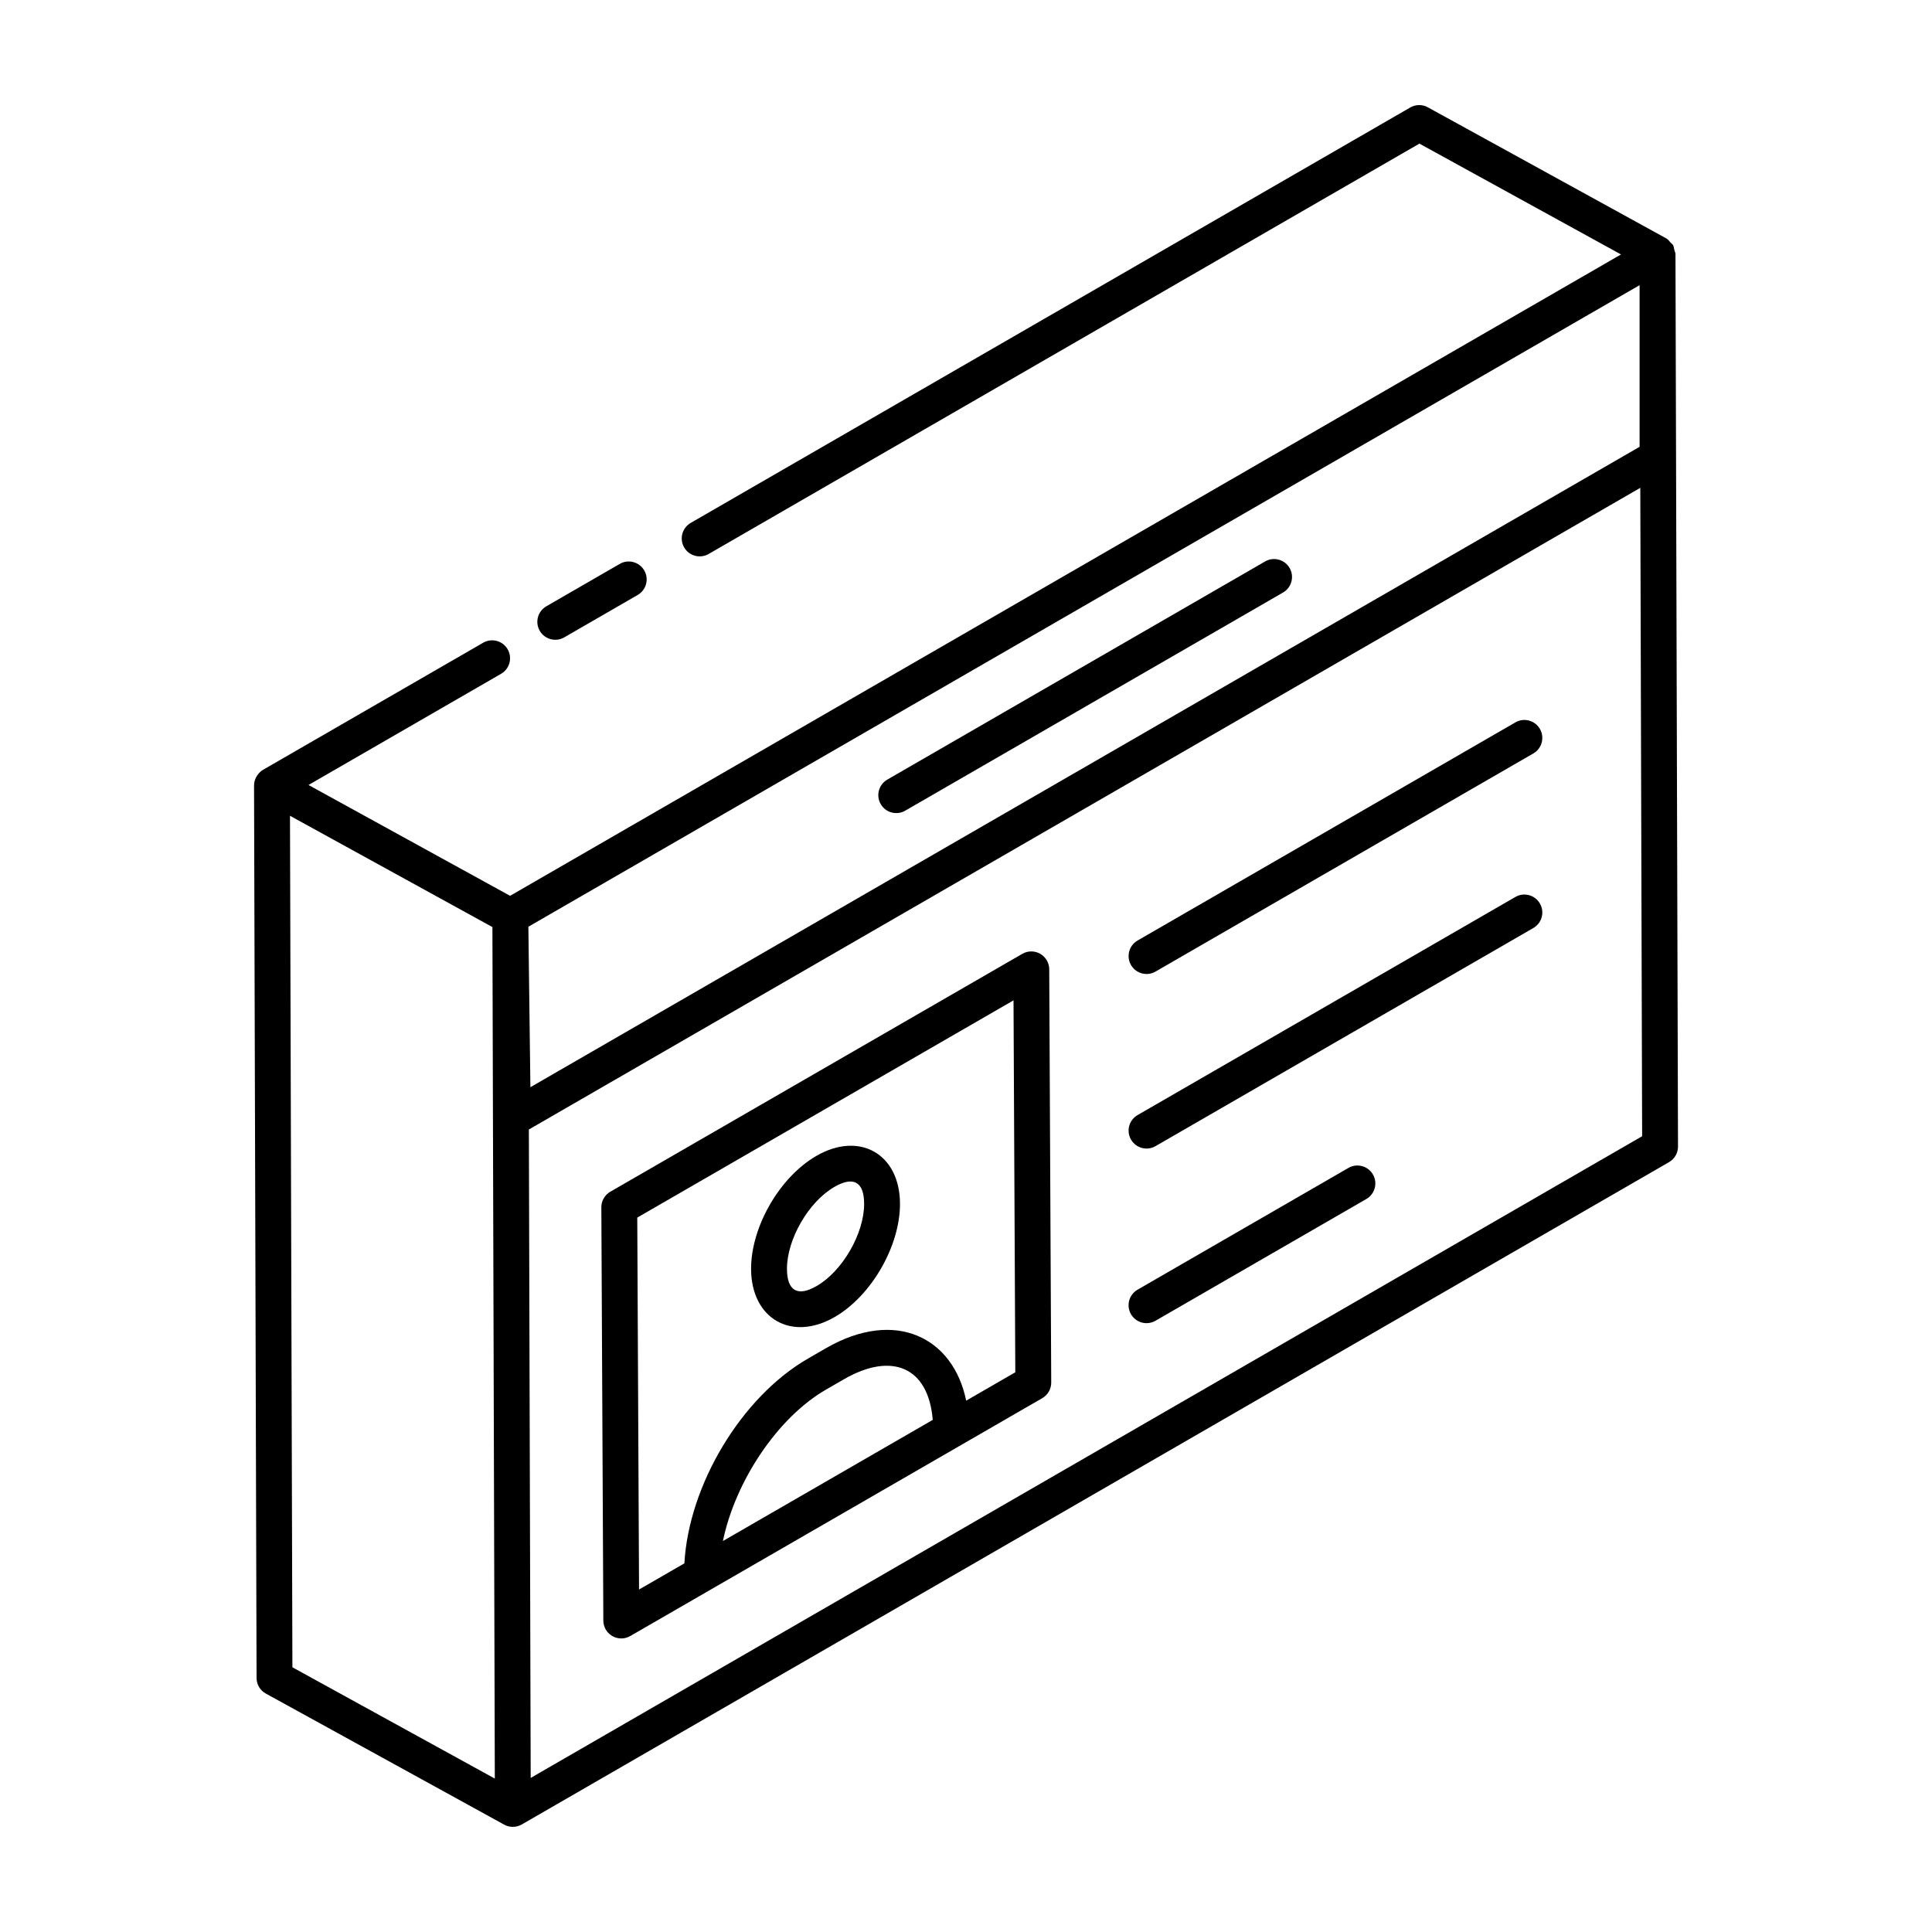
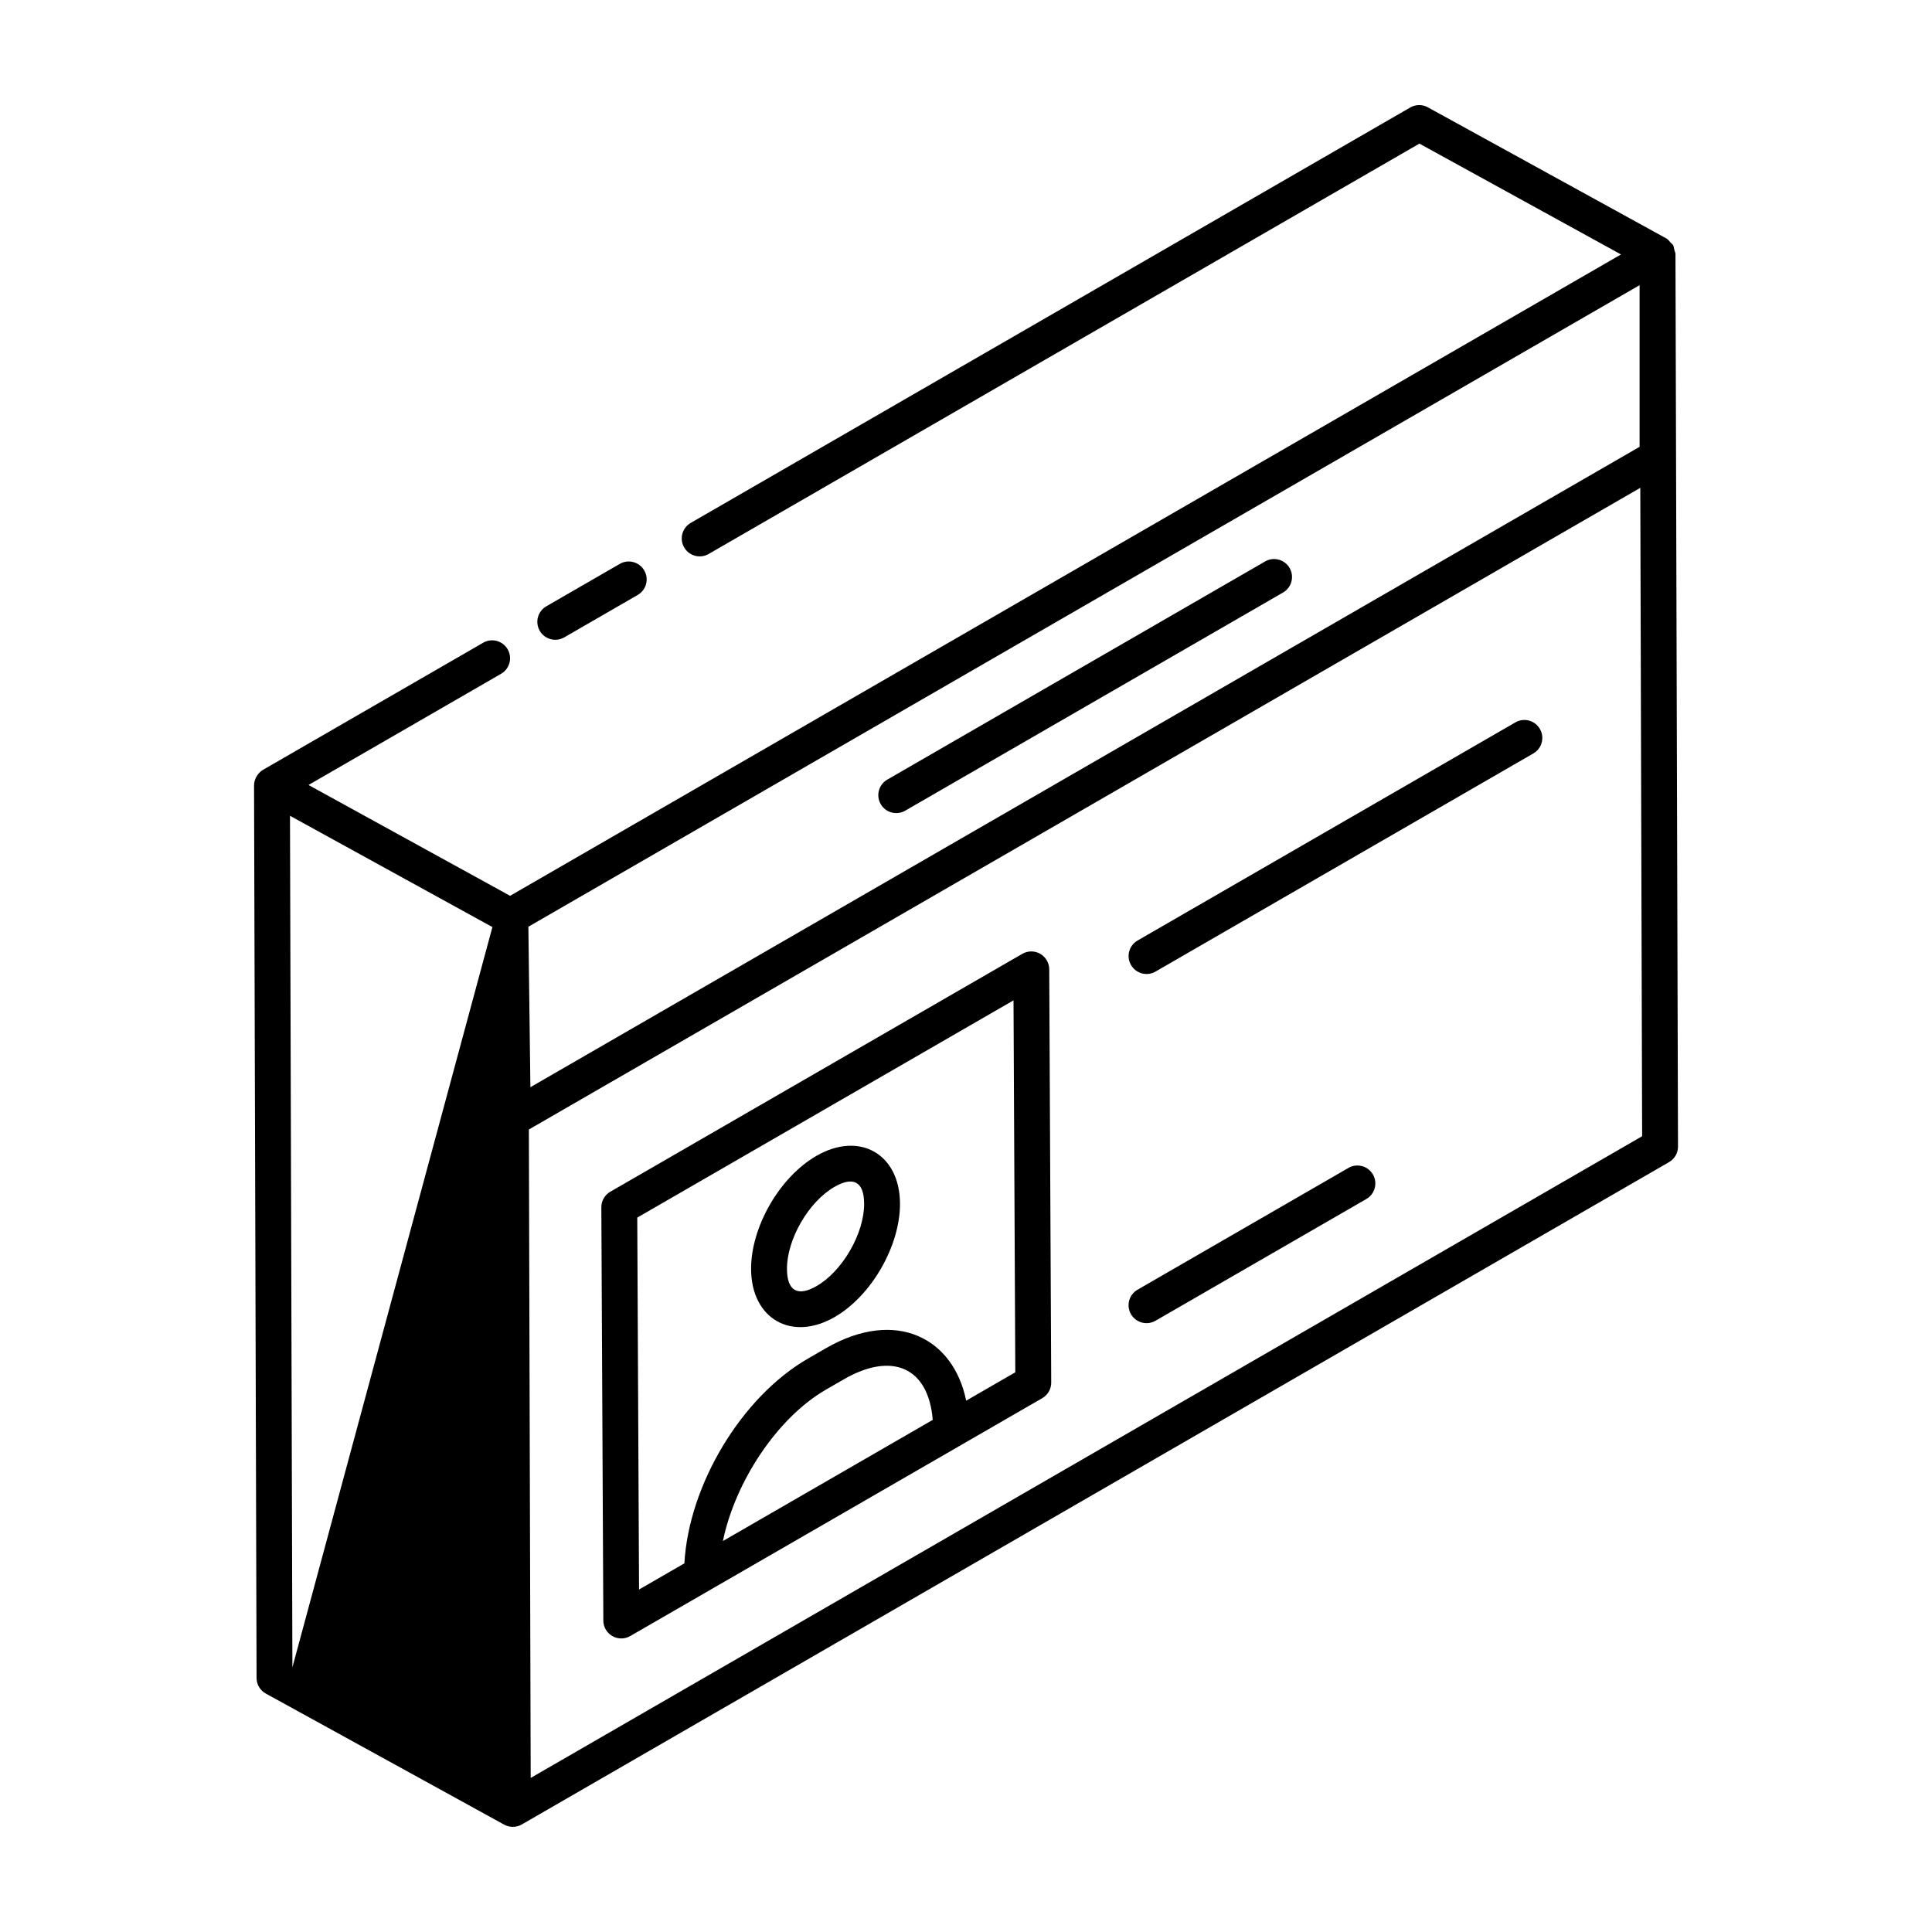
<svg xmlns="http://www.w3.org/2000/svg" fill="#000000" width="800px" height="800px" version="1.1" viewBox="144 144 512 512">
  <g>
-     <path d="m211.99 588.67c0.004 1.727 0.945 3.32 2.465 4.148 0.992 0.543 64.039 35.215 63.078 34.688 0.004 0.004 0.012 0 0.016 0.004l0.07 0.039c1.441 0.801 3.219 0.785 4.664-0.047l304.03-175.53c1.477-0.855 2.383-2.426 2.375-4.133l-0.672-236.52c0-0.008-0.004-0.012-0.004-0.02 0-0.008 0.004-0.012 0.004-0.02-0.004-0.305-0.18-0.559-0.242-0.852-0.02-0.098-0.051-0.191-0.078-0.289-0.109-0.402-0.117-0.836-0.324-1.191-0.004-0.012-0.02-0.016-0.023-0.027-0.152-0.258-0.43-0.402-0.629-0.629-0.34-0.387-0.629-0.82-1.086-1.086-0.016-0.012-0.039-0.004-0.055-0.016-0.012-0.008-0.016-0.02-0.027-0.027l-63.16-34.723c-1.457-0.812-3.234-0.785-4.664 0.047l-190.68 110.09c-2.273 1.312-3.055 4.219-1.742 6.492 1.312 2.277 4.223 3.051 6.492 1.742l188.36-108.75 53.422 29.371-294.4 169.97-53.426-29.371 51.039-29.465c2.273-1.312 3.055-4.219 1.742-6.492-1.316-2.277-4.238-3.055-6.492-1.742-12.137 7.008 24.965-14.41-58.395 33.711-1.133 0.672-2.332 2.285-2.324 4.102v0.035c0.41 146.39 0.25 90.082 0.668 236.48zm366.52-369.1v42.84l-293.95 169.71-0.535-42.527 191.73-110.7zm-357.02 366.28-0.641-225.66 53.645 29.492c0.137 48.984 0.398 141.7 0.637 225.66zm63.148 29.32c-0.156-55.641-0.238-84.094-0.484-171.84l294.54-170.05 0.488 171.83z" />
+     <path d="m211.99 588.67c0.004 1.727 0.945 3.32 2.465 4.148 0.992 0.543 64.039 35.215 63.078 34.688 0.004 0.004 0.012 0 0.016 0.004l0.07 0.039c1.441 0.801 3.219 0.785 4.664-0.047l304.03-175.53c1.477-0.855 2.383-2.426 2.375-4.133l-0.672-236.52c0-0.008-0.004-0.012-0.004-0.02 0-0.008 0.004-0.012 0.004-0.02-0.004-0.305-0.18-0.559-0.242-0.852-0.02-0.098-0.051-0.191-0.078-0.289-0.109-0.402-0.117-0.836-0.324-1.191-0.004-0.012-0.02-0.016-0.023-0.027-0.152-0.258-0.43-0.402-0.629-0.629-0.34-0.387-0.629-0.82-1.086-1.086-0.016-0.012-0.039-0.004-0.055-0.016-0.012-0.008-0.016-0.02-0.027-0.027l-63.16-34.723c-1.457-0.812-3.234-0.785-4.664 0.047l-190.68 110.09c-2.273 1.312-3.055 4.219-1.742 6.492 1.312 2.277 4.223 3.051 6.492 1.742l188.36-108.75 53.422 29.371-294.4 169.97-53.426-29.371 51.039-29.465c2.273-1.312 3.055-4.219 1.742-6.492-1.316-2.277-4.238-3.055-6.492-1.742-12.137 7.008 24.965-14.41-58.395 33.711-1.133 0.672-2.332 2.285-2.324 4.102v0.035c0.41 146.39 0.25 90.082 0.668 236.48zm366.52-369.1v42.84l-293.95 169.71-0.535-42.527 191.73-110.7zm-357.02 366.28-0.641-225.66 53.645 29.492zm63.148 29.32c-0.156-55.641-0.238-84.094-0.484-171.84l294.54-170.05 0.488 171.83z" />
    <path d="m293.53 312.91 19.465-11.238c2.273-1.312 3.055-4.219 1.742-6.492-1.312-2.273-4.234-3.055-6.492-1.742l-19.465 11.238c-2.273 1.312-3.055 4.219-1.742 6.492 1.316 2.281 4.231 3.051 6.492 1.742z" />
    <path d="m419.67 396.77c-1.473-0.848-3.281-0.836-4.742 0.004l-109.19 63.043c-1.477 0.855-2.387 2.434-2.375 4.141l0.527 109.52c0.008 1.695 0.918 3.254 2.387 4.098 1.461 0.84 3.269 0.844 4.742-0.004l109.19-63.043c1.477-0.855 2.387-2.434 2.375-4.141l-0.527-109.52c-0.012-1.695-0.922-3.254-2.387-4.098zm-84.09 155.62c3.223-15.699 14.402-32.676 27.297-40.117l4.75-2.742c12.602-7.285 22.402-3.383 23.559 10.754zm64.465-37.199c-3.375-16.641-18.66-24.586-37.172-13.895l-4.75 2.742c-17.734 10.238-31.605 33.59-32.754 54.266l-12.016 6.938-0.473-98.566 99.711-57.57 0.473 98.566z" />
    <path d="m450.22 401.48 100.13-57.809c2.273-1.312 3.055-4.219 1.742-6.492-1.324-2.285-4.234-3.055-6.492-1.742l-100.13 57.809c-2.273 1.312-3.055 4.219-1.742 6.492 1.312 2.281 4.231 3.051 6.492 1.742z" />
-     <path d="m545.6 381.7-100.13 57.809c-2.273 1.312-3.055 4.219-1.742 6.492 1.316 2.281 4.231 3.047 6.492 1.742l100.13-57.809c2.273-1.312 3.055-4.219 1.742-6.492-1.324-2.277-4.234-3.055-6.492-1.742z" />
    <path d="m501.35 453.51-55.887 32.27c-2.273 1.312-3.055 4.219-1.742 6.492 1.316 2.281 4.231 3.047 6.492 1.742l55.887-32.27c2.273-1.312 3.055-4.219 1.742-6.492-1.316-2.285-4.231-3.055-6.492-1.742z" />
    <path d="m360.35 450.32c-9.738 5.621-17.336 18.793-17.305 29.988 0.039 13.09 10.633 19.355 22.152 12.719 9.738-5.621 17.34-18.816 17.309-30.039-0.035-13.168-10.707-19.281-22.156-12.668zm0.098 34.473c-5.023 2.918-7.875 1.352-7.894-4.512-0.023-7.836 5.723-17.785 12.551-21.727 4.902-2.84 7.879-1.562 7.898 4.461 0.023 7.859-5.727 17.836-12.555 21.777z" />
    <path d="m383.89 358.84 100.13-57.816c2.273-1.312 3.055-4.219 1.742-6.492-1.312-2.277-4.234-3.055-6.492-1.742l-100.13 57.816c-2.273 1.312-3.055 4.219-1.742 6.492 1.316 2.281 4.231 3.047 6.492 1.742z" />
  </g>
</svg>